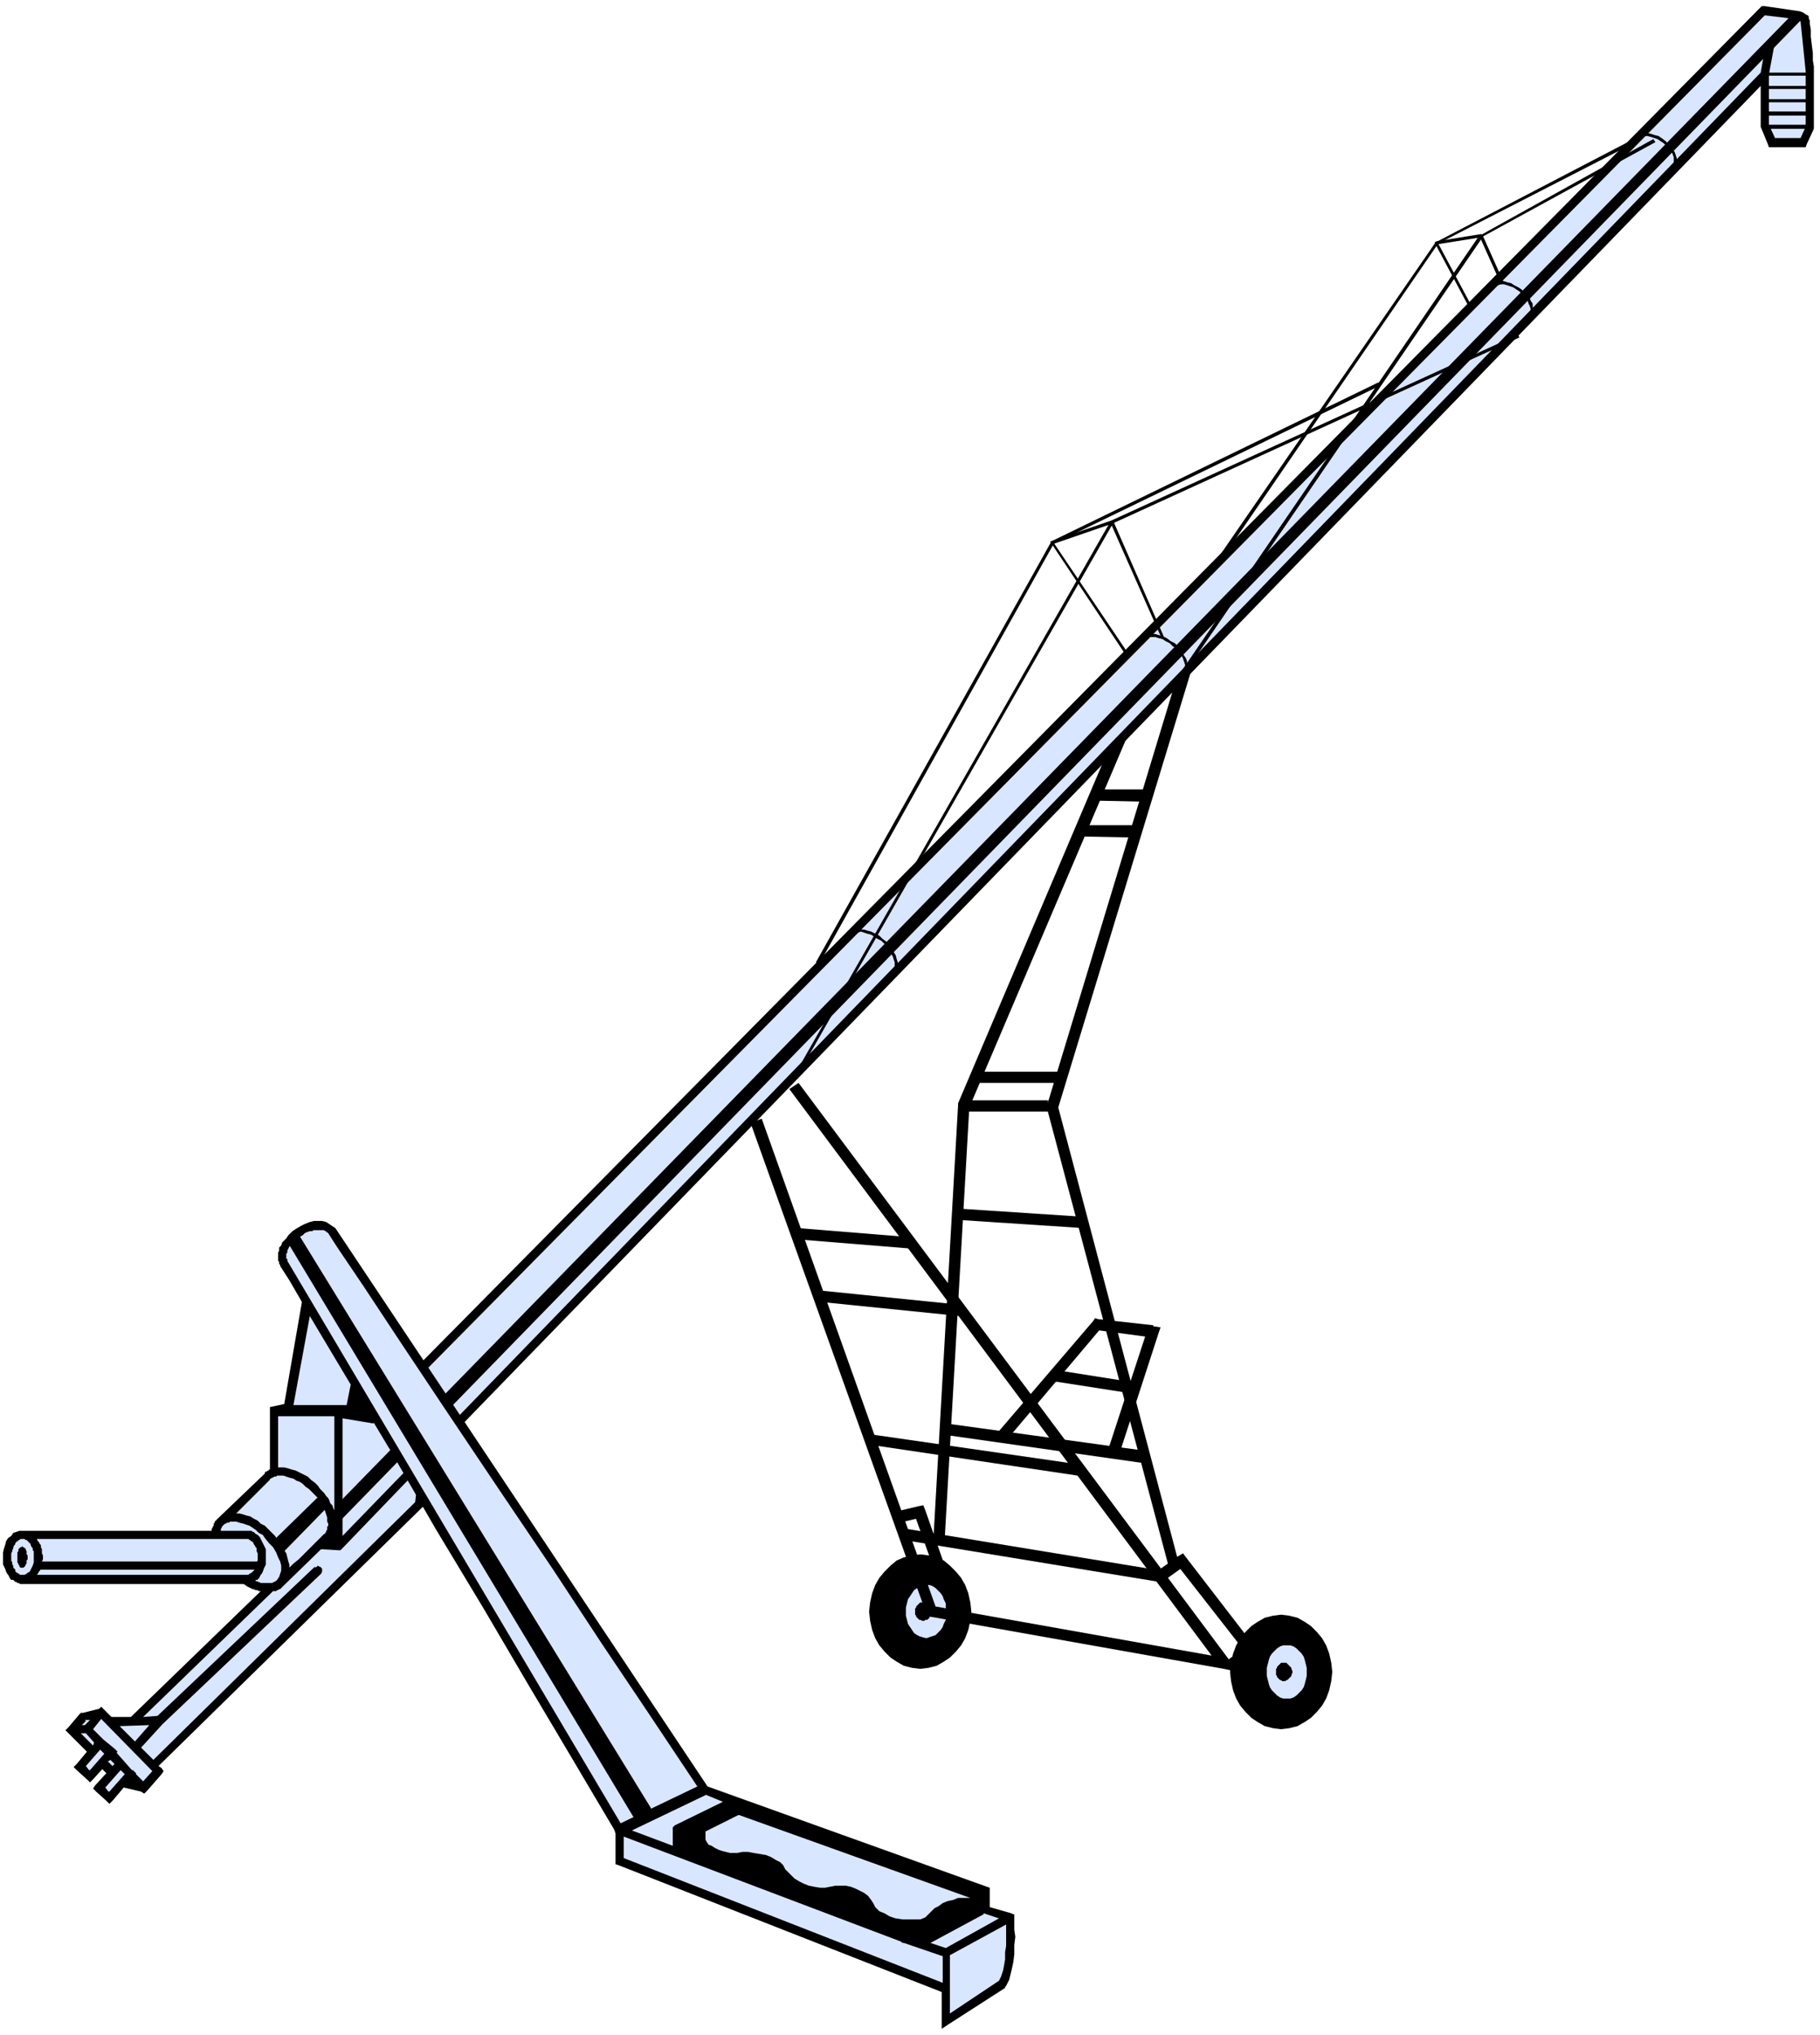
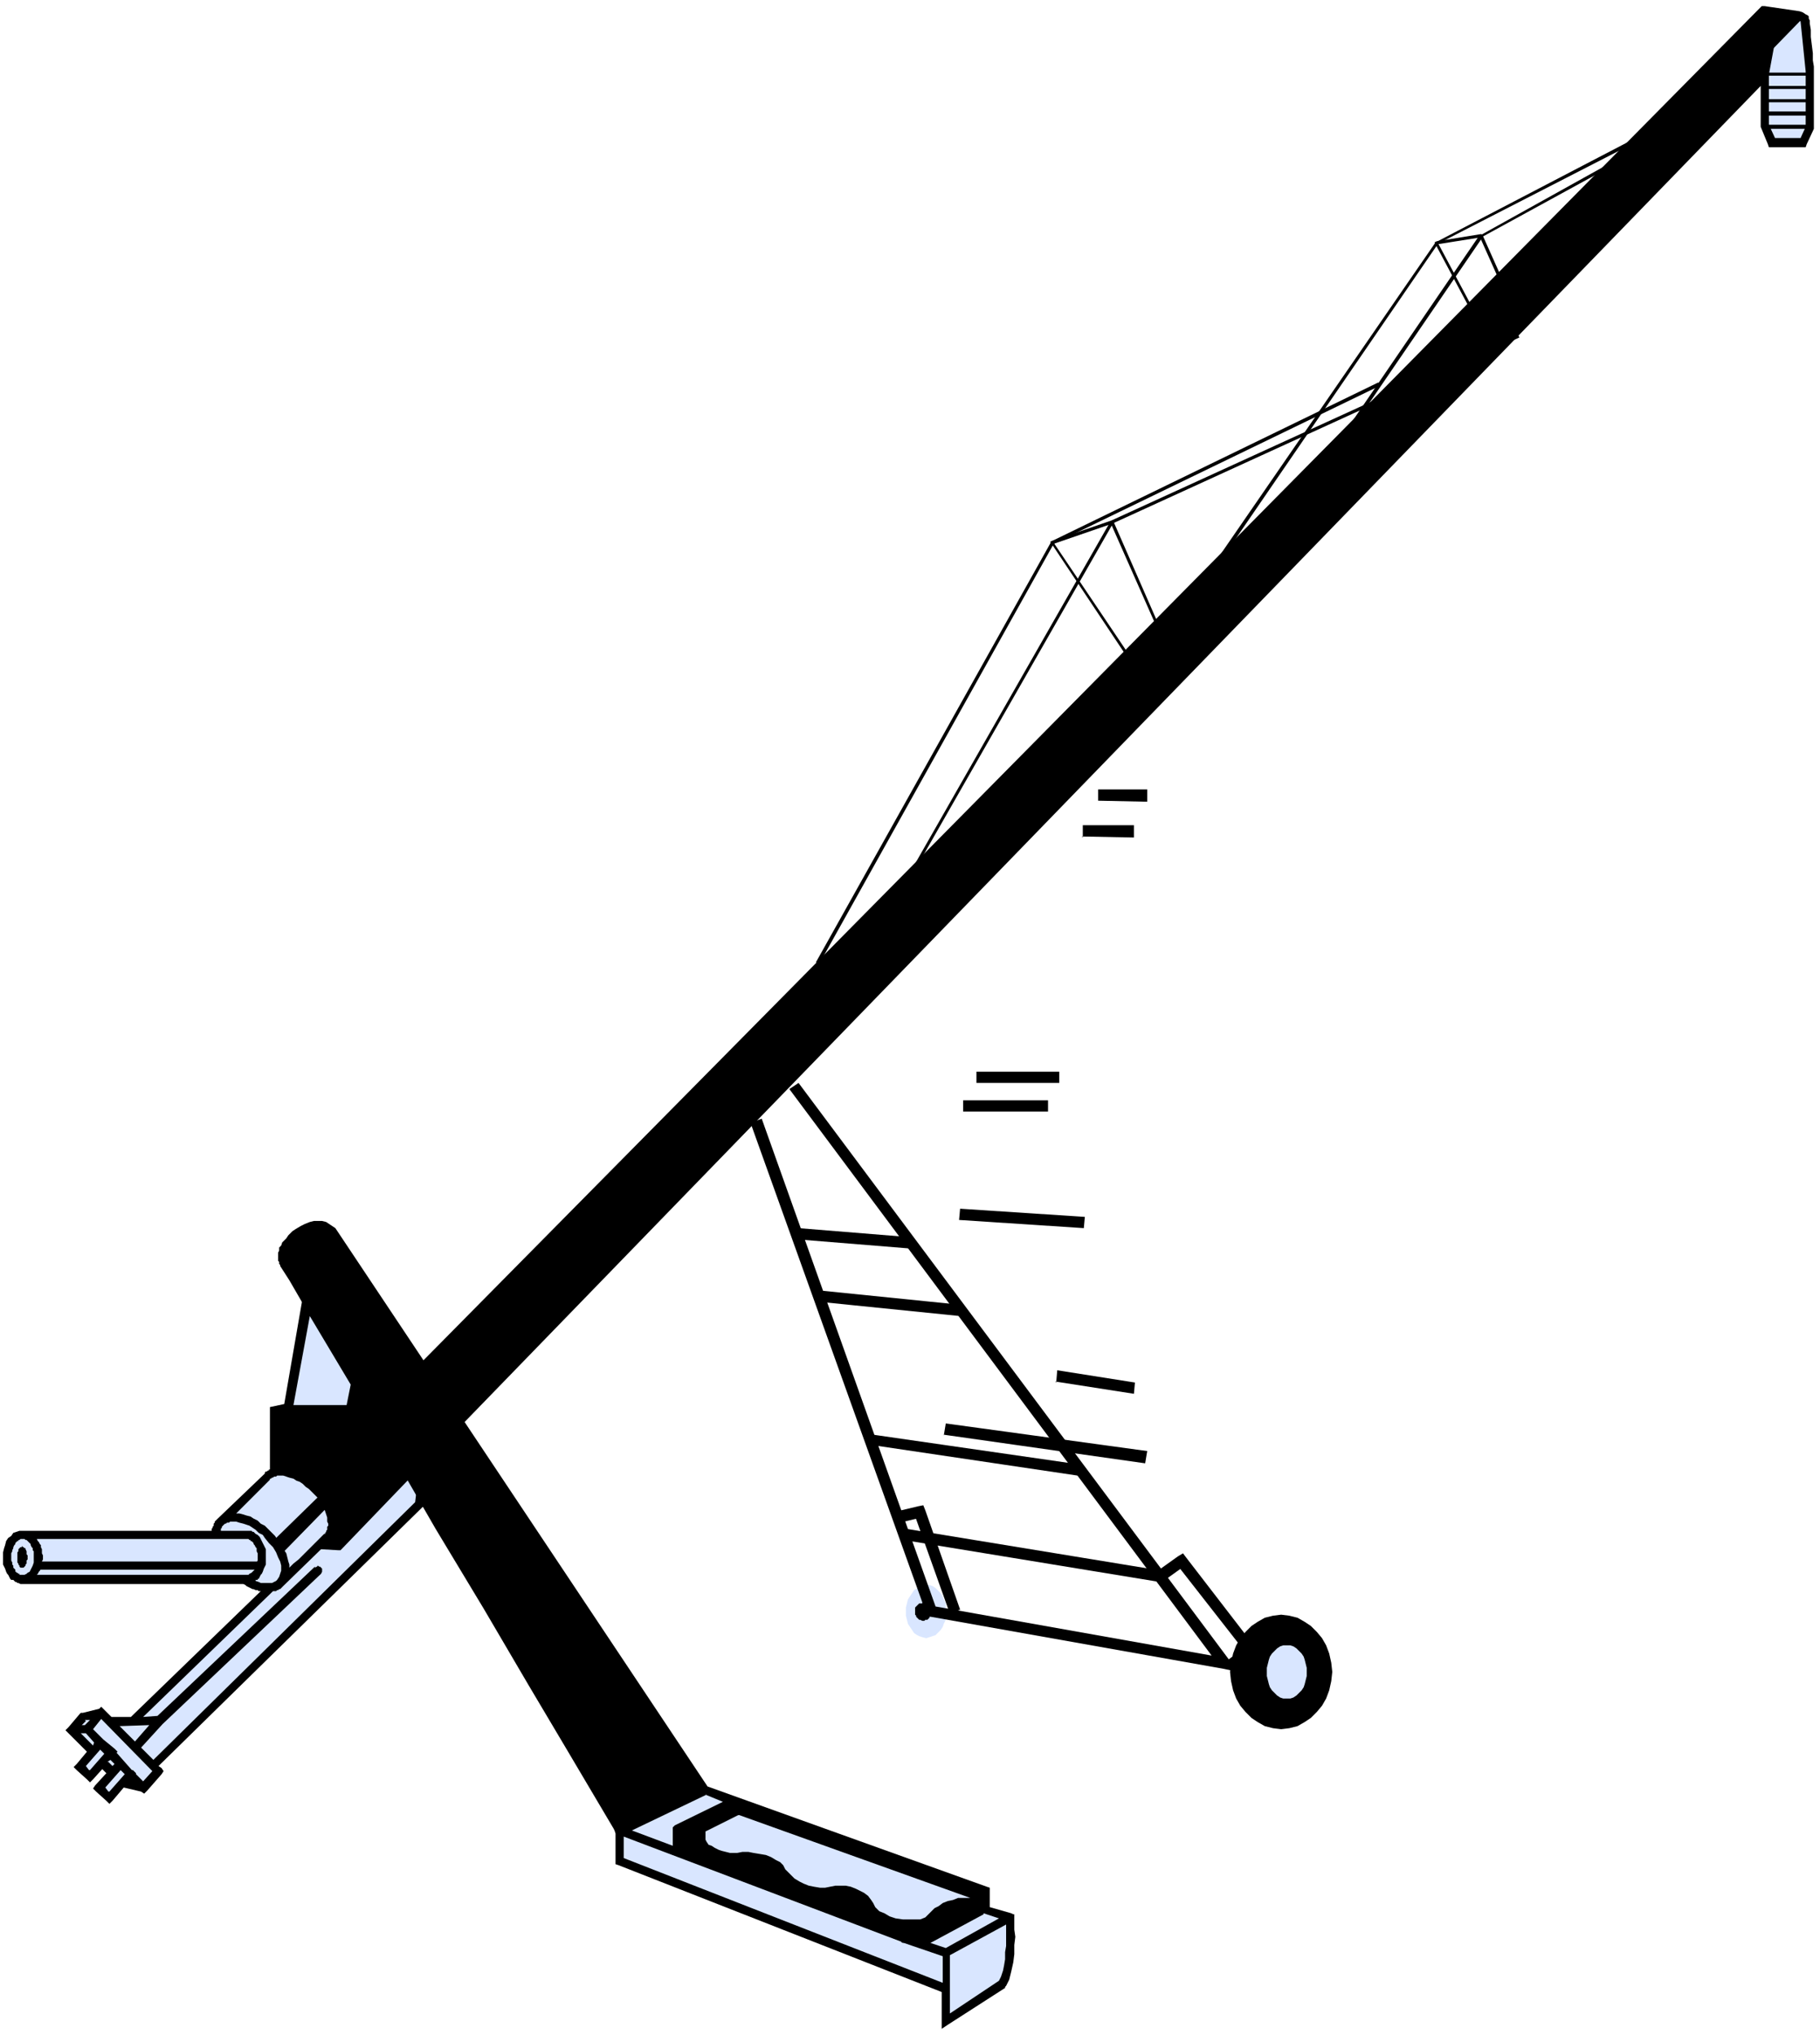
<svg xmlns="http://www.w3.org/2000/svg" width="237.333" height="265.333" fill-rule="evenodd" stroke-linecap="round" preserveAspectRatio="none" viewBox="0 0 1780 1990">
  <style>.pen1{stroke:none}.brush2{fill:#000}.brush3{fill:#d9e6ff}</style>
-   <path fill-rule="nonzero" d="m1102 718-15 8-150 353v2l-24 422 11 1 24-421 155-364zm63-63-13 4-128 422-1 1 1 2 119 448 10-3-118-446 130-427zm-265 865-8 1-8 2-7 3-6 5-6 6-5 6-4 7-3 8-2 9-1 9 1 9 2 9 3 8 4 7 5 6 6 6 6 4 7 4 8 2 8 1 8-1 8-2 7-4 6-4 6-6 5-6 4-7 3-8 2-9 1-9-1-9-2-9-3-8-4-7-5-6-6-6-6-5-7-3-8-2-8-1z" class="pen1 brush2" />
  <path fill-rule="nonzero" d="M905 1550h-3l-3 1-2 2-3 2-2 3-2 3-2 3-1 4-1 4v8l1 4 1 4 2 3 2 3 2 3 3 2 2 1 3 1 4 1 3-1 3-1 3-1 2-2 3-3 2-3 1-3 2-4v-4l1-4-1-4v-4l-2-4-1-3-2-3-3-3-2-2-3-2-3-1h-3z" class="pen1 brush3" />
-   <path fill-rule="nonzero" d="M902 1567h3l2 1 1 1 1 1v1l1 1v1l1 1v3l-1 2v1l-1 1v1l-1 1-1 1h-2l-1 1h-2l-2-1h-1l-1-1-1-1-1-1v-1l-1-1v-6l1-1v-1l1-1 1-1 1-1 1-1h3zm-564-226-42-72-18 104-14 3v61h-1v1h-1l-1 1h-1l-1 1v1l-46 44-1 1-1 1-1 1v1l-1 1v2l-1 1v1l-1 1v2H19l-3 1-3 1-2 3-3 2-2 3-1 4-1 3-1 4v12l1 2 1 2 1 3 1 2 1 1 1 2 1 2 1 1h2l1 1 1 1h1l1 1h1l2 1h218l2 1 1 1 2 1 2 1 2 1h1l2 1h2l1 1h2l-127 123h-19l-7-7-3-3-2 2-16 4h-2l-1 1-11 13-3 3 3 3 18 18-10 12-3 3 3 3 10 9 3 3 3-3 9-10 4 4-11 12-2 3 3 3 10 9 3 3 3-3 11-13 17 4 3 2 3-3 14-16 2-3-2-3-3-2 258-253 1-1v-2l6-45L1722 84v40l7 17 1 3h36l1-3 7-15V65l-1-6v-7l-1-8-1-8v-7l-1-6v-3l-1-2v-2l-1-1-2-1-3-2-3-1-34-5h-3l-1 1L363 1382l-24-41z" class="pen1 brush2" />
-   <path fill-rule="nonzero" d="M365 1392 1726 15l25 3-23 23v1l-1 1-5 28L335 1502v-115l30 5zm-93-7h55v92l-1-2-1-3-2-2-1-3-1-2-2-2-2-3-2-2-2-2-2-3-3-3-4-3-3-3-4-2-4-2-4-2-4-1-3-1-4-1h-6v-50z" class="pen1 brush3" />
+   <path fill-rule="nonzero" d="M902 1567h3l2 1 1 1 1 1v1l1 1v1l1 1v3l-1 2v1l-1 1v1l-1 1-1 1h-2l-1 1h-2l-2-1h-1l-1-1-1-1-1-1v-1l-1-1v-6v-1l1-1 1-1 1-1 1-1h3zm-564-226-42-72-18 104-14 3v61h-1v1h-1l-1 1h-1l-1 1v1l-46 44-1 1-1 1-1 1v1l-1 1v2l-1 1v1l-1 1v2H19l-3 1-3 1-2 3-3 2-2 3-1 4-1 3-1 4v12l1 2 1 2 1 3 1 2 1 1 1 2 1 2 1 1h2l1 1 1 1h1l1 1h1l2 1h218l2 1 1 1 2 1 2 1 2 1h1l2 1h2l1 1h2l-127 123h-19l-7-7-3-3-2 2-16 4h-2l-1 1-11 13-3 3 3 3 18 18-10 12-3 3 3 3 10 9 3 3 3-3 9-10 4 4-11 12-2 3 3 3 10 9 3 3 3-3 11-13 17 4 3 2 3-3 14-16 2-3-2-3-3-2 258-253 1-1v-2l6-45L1722 84v40l7 17 1 3h36l1-3 7-15V65l-1-6v-7l-1-8-1-8v-7l-1-6v-3l-1-2v-2l-1-1-2-1-3-2-3-1-34-5h-3l-1 1L363 1382l-24-41z" class="pen1 brush2" />
  <path fill-rule="nonzero" d="M264 1446h1l1-1h1l1-1h2l1-1h6l3 1 3 1 4 1 3 2 3 1 3 2 3 3 3 2 3 3 3 3 3 3 2 3 2 4 2 3 1 3 1 3 1 3v4l1 2v2l-1 1v3l-1 1v1l-1 1v1h-1l-1 1-1 1-3 3-3 3-4 4-4 4-5 5-4 4-5 4-4 4v-3l-1-3-1-4-1-4-2-3-2-4-2-3-3-4-2-3-4-4-3-3-3-3-4-2-3-3-4-2-3-2-4-1-3-1-4-1h-3l33-33z" class="pen1 brush3" />
  <path fill-rule="nonzero" d="M218 1491h1l1-1h1l1-1h2l1-1h6l3 1 4 1 3 1 3 1 3 2 3 2 3 3 4 2 2 3 4 5 4 4 3 5 2 5 2 4 1 4v5l-1 3-1 3-2 3-1 1-2 1-2 1h-11l-2-1-3-1v-1h2v-1h1l1-2 1-2 1-1 1-2 1-3 1-2 1-2v-15l-1-2-1-2-1-2-1-2-1-2-1-2-1-1-1-1-2-1-1-1-1-1h-1l-1-1h-30v-2l1-1v-1l1-1 1-1z" class="pen1 brush3" />
  <path fill-rule="nonzero" d="M240 1540H36l1-1 1-2 1-1 1-2v-2l1-2v-3l1-2v-4l-1-2v-4l-1-2v-2l-1-1-1-2-1-1-1-2h207l1 1h1v1h1l1 1 1 1v1l1 1 1 2 1 1v3l1 2v7l-1 2v3l-1 2-1 2-2 2-1 1-2 1-1 1h-2zm-224-3h-1v-2l-1-1-1-1v-2l-1-1v-2l-1-2v-7l1-2v-1l1-2v-1l1-2 1-1v-1l1-1 1-1h1v-1h1l1-1h4l1 1h1l1 1 1 1 1 1 1 1v1l1 2 1 1v2l1 1v11l-1 3-1 2-1 2-1 2-2 1-1 1-2 1h-5v-1h-1l-1-1h-1zm130 150-14 16-15-15 29-1zm-63-5h5l-5 5h-3l4-4zm-4 13h5l8 9-1 3-11-11zm8 36-3-4 14-16 4 4-14 16zm18-8 3-2 4 4-2 2-4-4zm1 29-3-4 15-17 4 4-15 17zm21-12 1 1h-1 1zm13 2-7-7v-1l-3-3h-1l-15-17 1-1-3-3-11-9-3-3-7-7 8-10 50 51-9 10z" class="pen1 brush3" />
  <path fill-rule="nonzero" d="m308 1532-154 146-14 1 127-123h3l1-1h1l1-1h1l1-1 1-1 1-1 37-36 17 1h2l1-1 76-79-4 33-256 252-12-12 21-23 155-147 1-2v-3l-1-1-1-1h-1l-1-1-1 1-2 1zM1760 135h-24l-6-13V73l5-27 25-26 1 1 5 49v54l-5 11z" class="pen1 brush3" />
  <path fill-rule="nonzero" d="m331 1469 1 19L1762 19l-10-4L332 1469zM1769 74v-3h-43v3h43zm0 13v-3h-43v3h43zm0 13v-3h-43v3h43zm0 12v-3h-43v4h43zm0 13v-3h-43v4h43z" class="pen1 brush2" />
  <path fill-rule="nonzero" d="m1636 168 2-2 1-2 1-3v-6l-1-3-1-3-2-3-2-3-3-3-2-2-4-3-3-2-4-1-3-1-4-1h-3l-4 1-3 1-3 2 2 2 2-1 3-2h6l4 1 3 1 3 1 3 2 3 2 2 2 2 2 2 3 2 2 1 2 1 3v8l-1 2-2 3 2 1zm-141 145 3-2 1-2v-3l1-3-1-3v-3l-2-3-1-3-3-3-2-2-3-3-3-2-4-2-3-2-4-1-3-1h-4l-3 1-4 1-3 2 2 2 3-1 3-1 3-1h3l3 1 3 1 3 1 3 2 3 2 3 3 2 2 1 2 2 2 1 3 1 2 1 3v2l-1 3-1 2-1 3 2 2z" class="pen1 brush2" />
  <path fill-rule="nonzero" d="m1592 139-188 98-213 309 3 2 212-309h-1l189-97-1-2z" class="pen1 brush2" />
  <path fill-rule="nonzero" d="m1617 136-169 94h-1l-294 430 3 2 294-430h-1l170-93-2-3z" class="pen1 brush2" />
  <path fill-rule="nonzero" d="m1438 297-32-60-1 2 44-7-2-1 21 47 3-1-21-47-1-1h-1l-43 7-2 1 1 2 32 60 2-1zm-281 363 3-2 1-2 1-3-1-3v-3l-1-3-2-3-2-3-2-3-2-3-3-3-4-2-4-3-4-2-4-1-3-1h-4l-4 1-3 1-3 2 2 2 3-2 2-1h7l3 1 4 1 3 2 4 2 3 3 3 2 2 3 2 2 2 3 1 2 1 3 1 3v2l-1 3-1 2-1 2 2 2zM874 952l2-2 1-3 1-3v-3l-1-3-1-4-2-3-2-3-3-4-2-3-4-3-3-3-4-2-4-2-4-1-3-1h-7l-4 1-2 3 2 2 2-2 3-1 3-1 3 1 3 1 4 1 3 2 3 2 4 2 3 3 2 3 2 3 2 3 2 3 1 3 1 3v5l-1 3-2 2 2 2z" class="pen1 brush2" />
  <path fill-rule="nonzero" d="m1138 622-49-112-1-1h-1l-58 20-2 1 1 1 72 108 2-2-72-107v2l58-20-2-1 50 113 2-1z" class="pen1 brush2" />
  <path fill-rule="nonzero" d="m1485 327-398 182v1h-1l-306 536 2 2 307-537-1 1 398-182-1-2z" class="pen1 brush2" />
  <path fill-rule="nonzero" d="m1348 374-319 155h-1v1L798 941l3 2 230-412-1 1 320-155-2-3zM268 1506l44-43 8 11-43 44-8-12zm-233 29 2-8h216l-1 8H35zm956 337-2-1-21-6v-19l-3-1-273-98-364-546-3-2-3-2-3-2-4-1h-8l-4 1-5 2-4 2-5 3-3 2-2 2-2 2-2 3-2 2-2 2-1 3-2 2v3l-1 2v8l1 1v2l1 1v1l9 14 22 38 34 57 42 70 45 78 47 78 44 75 38 64 29 49 16 27 1 2 1 3v30l3 1 316 124v36l6-4 56-36v-1l1-1 3-6 2-8 2-9 1-8v-9l1-8-1-7v-15z" class="pen1 brush2" />
-   <path fill-rule="nonzero" d="m280 1226 1-1v-2l1-2 1-2 2-2 1-1 2-2 2-2 2-1 2-2 2-1 2-2 2-1 3-1h2l2-1h10l1 1h1v1h1l1 1 9 14 25 37 37 56 46 69 51 76 52 77 48 73 43 64 32 48 18 27-75 36-326-550v-2h-1v-4z" class="pen1 brush3" />
  <path fill-rule="nonzero" d="m292 1207 347 565-17 9-340-565 11-8z" class="pen1 brush2" />
  <path fill-rule="nonzero" d="m303 1287-16 87h52l4-20-40-67zm387 468 17 7-47 23-2 2v18l-40-15 73-35zm191 144 2 1h1l38 13v26l-312-122v-21l272 103zm81-28 15 5-52 29-15-5 52-28zm15 66-48 32v-57l55-30v21l-1 6v7l-1 6-1 5-2 6-2 4zm-255-162-32 16v8l1 2 2 3 3 1 3 2 4 2 3 1 4 1 4 1h7l5-1h6l5 1 6 1 6 1 5 2 5 3 4 2 3 3 2 4 3 3 3 3 3 3 5 3 4 2 5 2 5 1 6 1h5l5-1 5-1h10l5 1 5 2 4 2 4 2 4 3 3 4 2 3 2 4 4 4 5 2 5 3 6 2 7 1h17l5-2 3-3 3-3 3-3 4-2 4-3 5-2 5-1 5-2h12l-226-81z" class="pen1 brush3" />
  <path fill-rule="nonzero" d="m21 1512 2 1 1 1h1v1l1 2v3l1 1v4l-1 1v3l-1 1v1l-1 1-1 1h-3l-1-1v-1l-1-1v-1l-1-1v-10l1-1v-2l1-1 1-1h1l1-1zm1181 111-421-564-9 6 413 554-270-48-170-477-11 4 172 480 1 3h3l287 51 14 3-9-12z" class="pen1 brush2" />
  <path fill-rule="nonzero" d="m884 1506 250 41h2l2-1 21-15-8-1 68 87 1-8-20 15 7 9 19-15 5-3-4-5-67-87-3-4-5 3-21 15 5-1-250-41-2 11zm-32-93 202 30 1-11-201-29-2 11zm-51-140 138 14 1-11-138-14-1 11zm-21-61 111 9 1-11-111-9-1 11zm158-19 122 8 1-11-122-8-1 11zm4-106h83v-11h-83v11zm116-269 51 1v-12h-50v12zm16-35 48 1v-12h-48v12zm-120 276h82v-11h-81v11zm-31 344 197 28 2-12-197-27-2 12z" class="pen1 brush2" />
  <path fill-rule="nonzero" d="m880 1489 21-5-7-4 35 98 10-4-34-97-2-5-5 1-21 5 3 11zm373 90-8 1-8 2-7 4-6 4-6 6-5 6-4 7-3 8-2 9-1 9 1 9 2 9 3 8 4 7 5 6 6 6 6 4 7 4 8 2 8 1 8-1 8-2 7-4 6-4 6-6 5-6 4-7 3-8 2-9 1-9-1-9-2-9-3-8-4-7-5-6-6-6-6-4-7-4-8-2-8-1z" class="pen1 brush2" />
  <path fill-rule="nonzero" d="M1258 1609h-3l-3 1-3 2-2 2-3 3-2 3-1 3-1 4-1 4v8l1 4 1 4 1 3 2 3 3 3 2 2 3 2 3 1h7l3-1 3-2 2-2 3-3 2-3 1-3 1-4 1-4v-8l-1-4-1-4-1-3-2-3-3-3-2-2-3-2-3-1h-3z" class="pen1 brush3" />
-   <path fill-rule="nonzero" d="M1255 1626h3l1 1 1 1 1 1 1 1 1 1v1l1 2v2l-1 2v1l-1 1-1 1-1 1-1 1h-1l-1 1h-3l-1-1h-1l-1-1-1-1-1-1v-1l-1-1v-6l1-1v-1l1-1 1-1 1-1 1-1h3zm-127-330-54-6-3-1-2 3-95 111 9 7 92-109 45 6-36 110 11 4 38-117 2-6-7-1z" class="pen1 brush2" />
  <path fill-rule="nonzero" d="m1032 1351 77 12 1-11-76-12-1 12z" class="pen1 brush2" />
</svg>